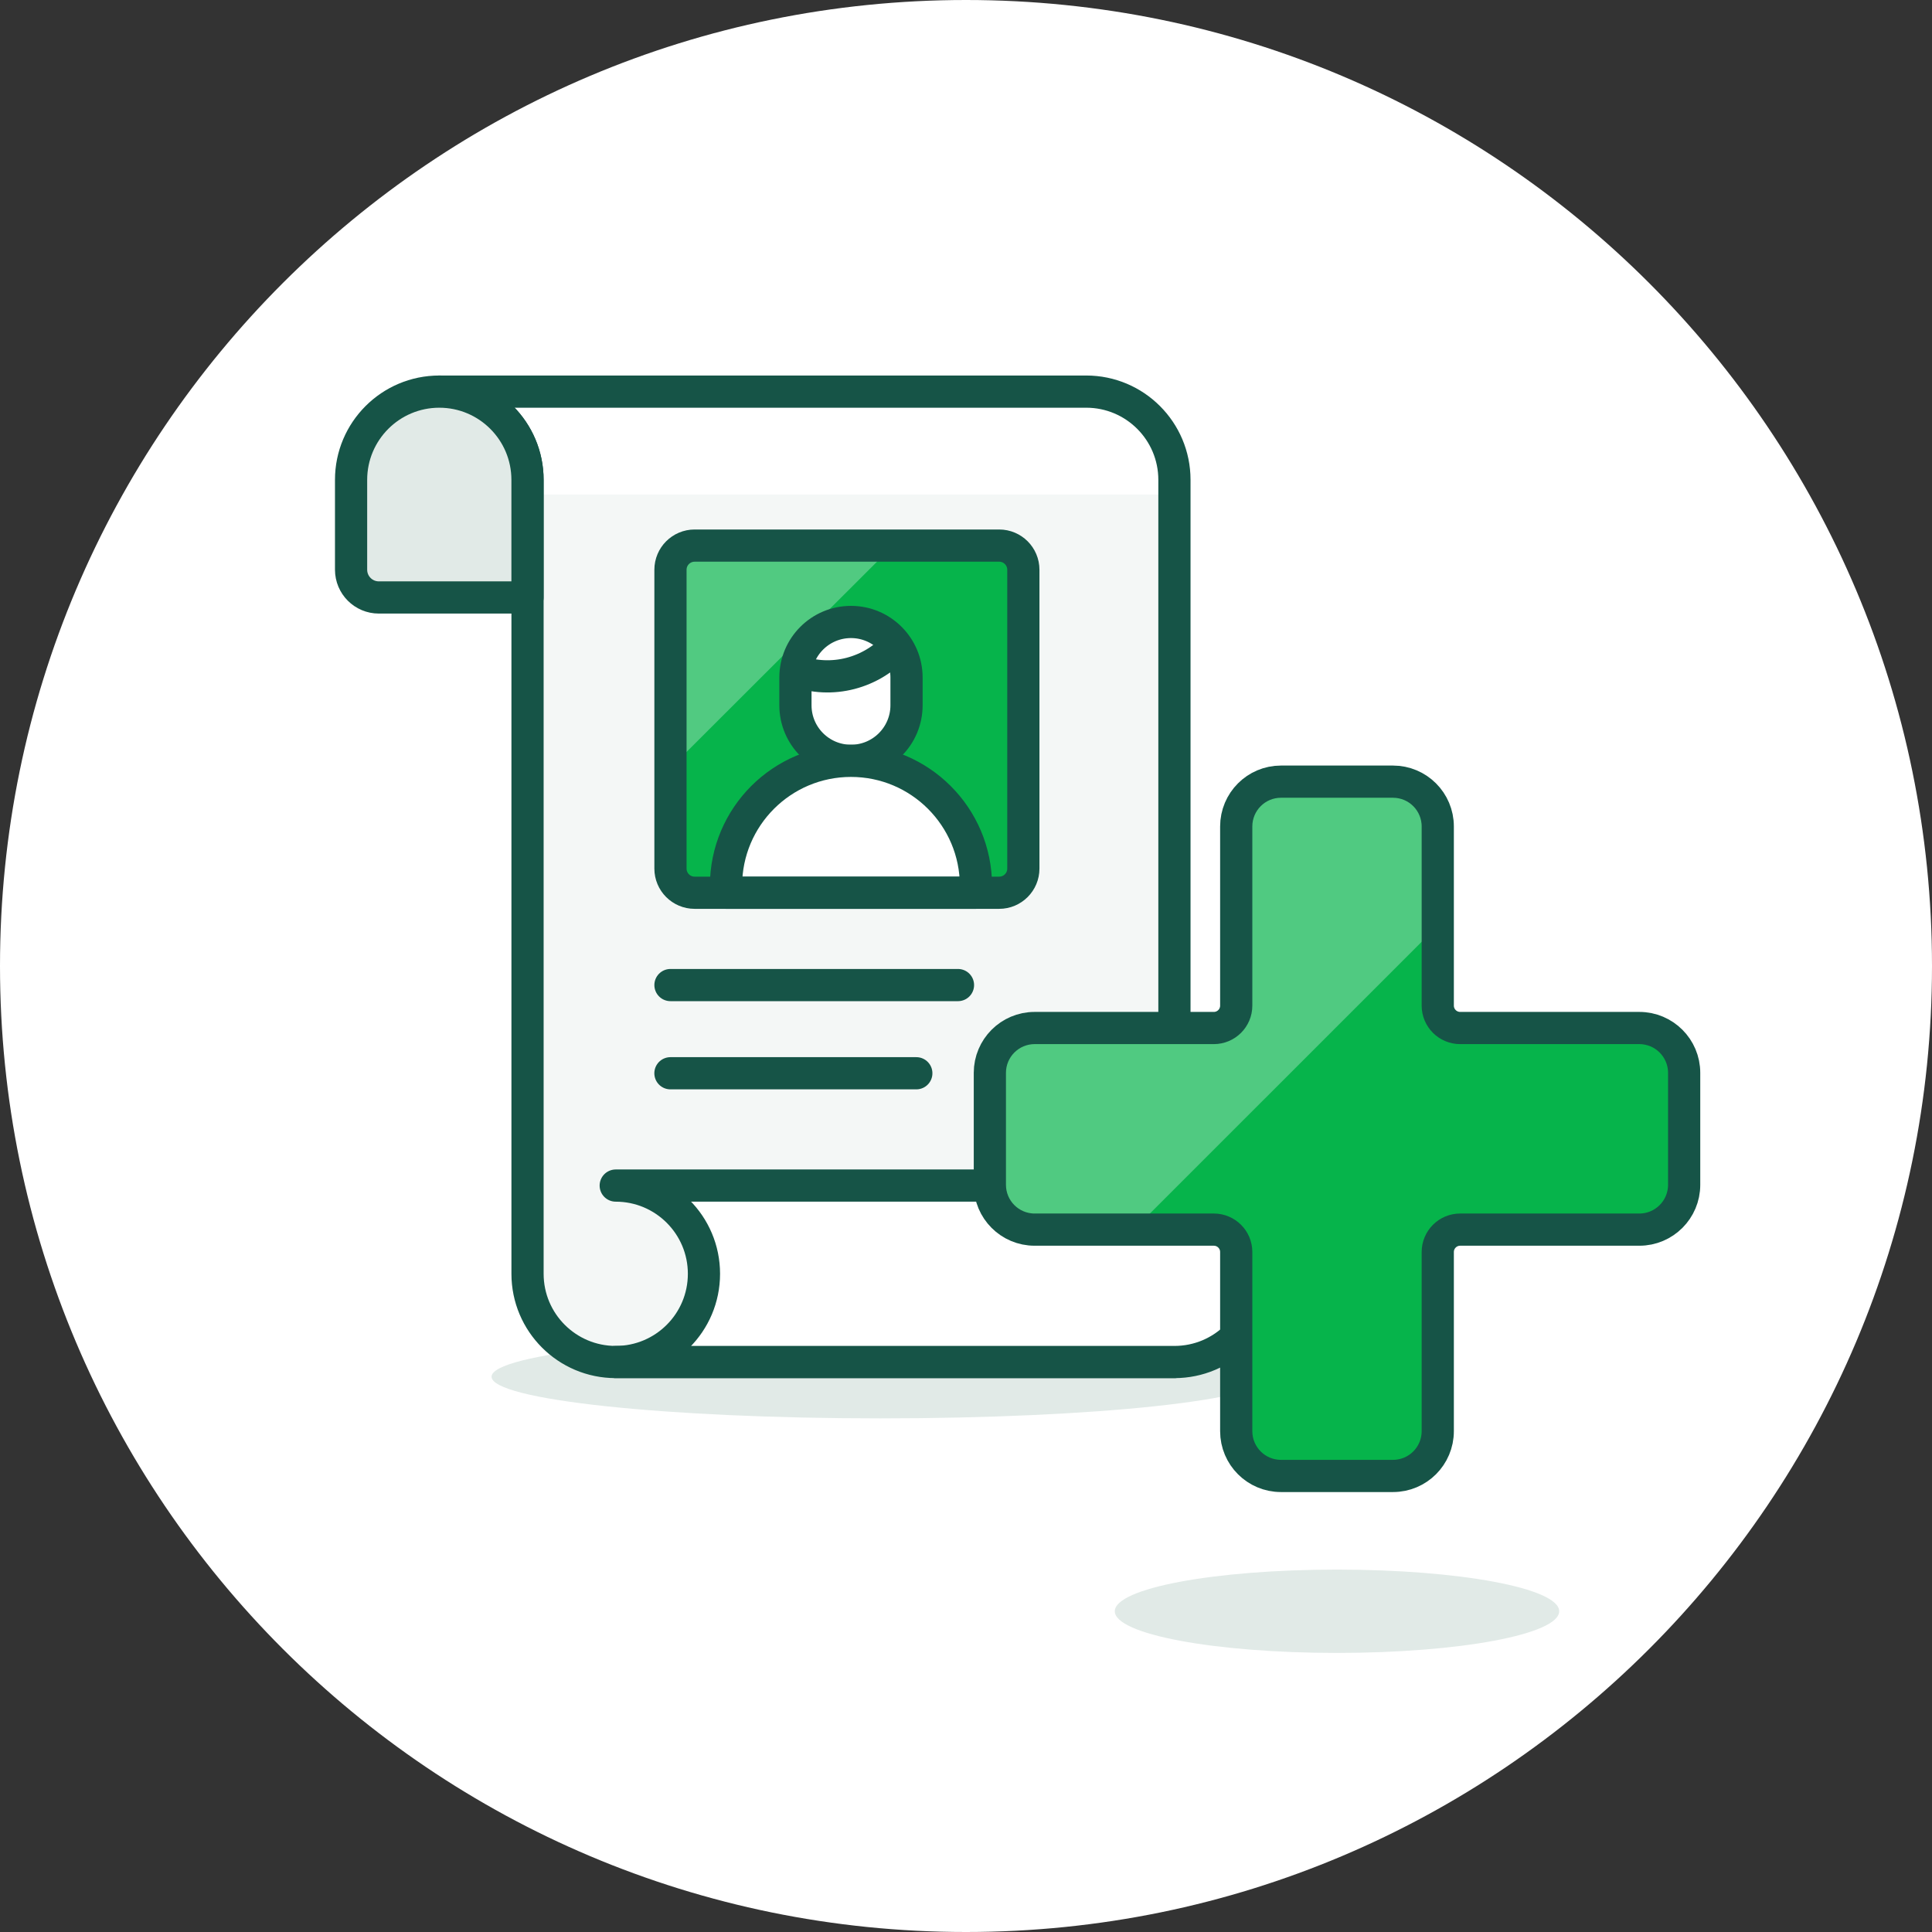
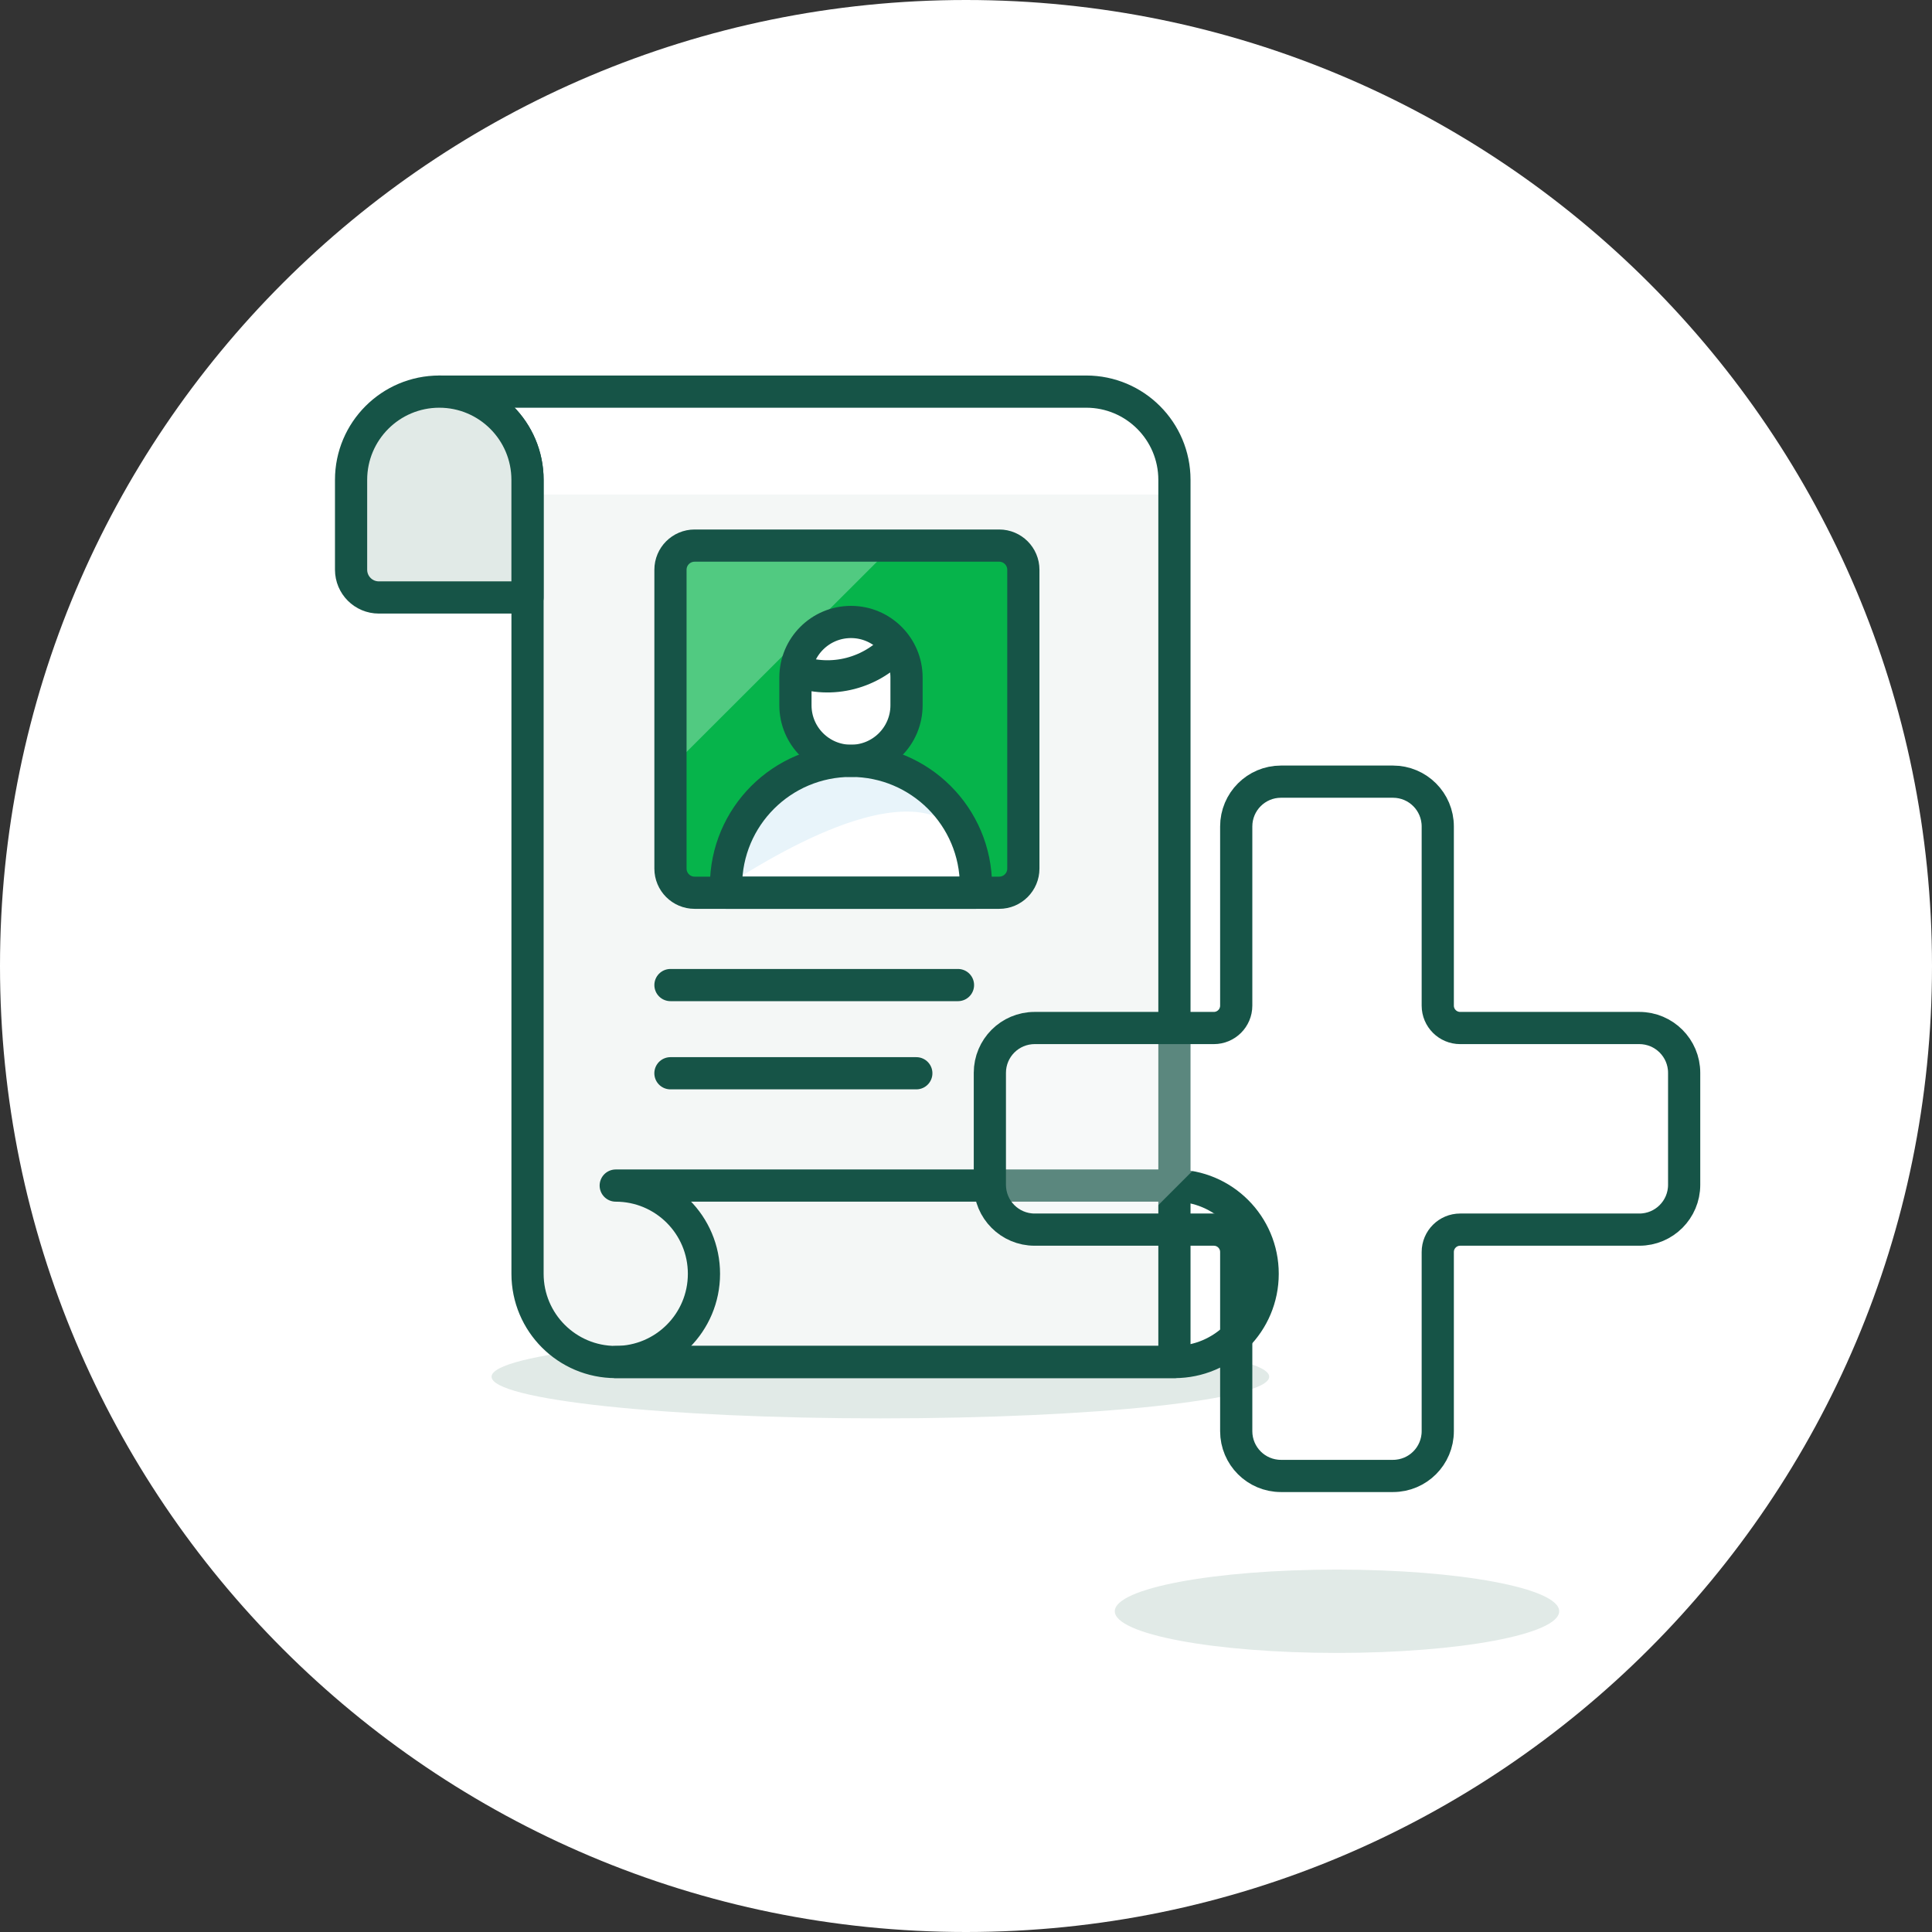
<svg xmlns="http://www.w3.org/2000/svg" width="60" height="60" viewBox="0 0 60 60" fill="none">
  <rect x="0" y="0" width="60" height="60" fill="#333333" stroke="none" />
  <path fill-rule="evenodd" clip-rule="evenodd" d="M60 30C60 46.568 46.568 60 30 60C13.432 60 0 46.568 0 30C0 13.432 13.432 0 30 0C46.568 0 60 13.432 60 30Z" fill="white" />
  <path fill-rule="evenodd" clip-rule="evenodd" d="M15.266 42.755C15.266 43.47 20.672 44.049 27.341 44.049C34.01 44.049 39.416 43.47 39.416 42.755C39.416 42.041 34.01 41.462 27.341 41.462C20.672 41.462 15.266 42.041 15.266 42.755Z" fill="#E1EAE7" />
  <path fill-rule="evenodd" clip-rule="evenodd" d="M16.383 14.902C16.383 13.388 15.155 12.162 13.643 12.162H16.383H33.734C35.246 12.162 36.473 13.388 36.473 14.902V42.299H19.122C17.609 42.299 16.383 41.072 16.383 39.559V20.838V20.835V14.902Z" fill="#F4F7F6" />
  <path fill-rule="evenodd" clip-rule="evenodd" d="M33.734 12.162C35.247 12.162 36.474 13.389 36.474 14.902V15.359H16.383V14.902C16.383 13.389 15.156 12.162 13.642 12.162H16.383H33.734Z" fill="white" />
  <path fill-rule="evenodd" clip-rule="evenodd" d="M16.383 14.902C16.383 13.388 15.155 12.162 13.643 12.162H16.383H33.734C35.246 12.162 36.473 13.388 36.473 14.902V42.299H19.122C17.609 42.299 16.383 41.072 16.383 39.559V20.838V20.835V14.902Z" stroke="#165447" stroke-linecap="round" stroke-linejoin="round" />
  <path fill-rule="evenodd" clip-rule="evenodd" d="M10.903 17.692C10.903 18.169 11.289 18.555 11.765 18.555H16.382V14.902C16.382 13.389 15.155 12.162 13.643 12.162C12.13 12.162 10.903 13.389 10.903 14.902V17.692Z" fill="#E1EAE7" />
  <path fill-rule="evenodd" clip-rule="evenodd" d="M10.903 17.692C10.903 18.169 11.289 18.555 11.765 18.555H16.382V14.902C16.382 13.389 15.155 12.162 13.643 12.162C12.13 12.162 10.903 13.389 10.903 14.902V17.692Z" stroke="#165447" stroke-linecap="round" stroke-linejoin="round" />
-   <path fill-rule="evenodd" clip-rule="evenodd" d="M36.473 42.299C37.987 42.299 39.213 41.073 39.213 39.559C39.213 38.046 37.987 36.819 36.473 36.819H19.122C20.635 36.819 21.862 38.046 21.862 39.559C21.862 41.073 20.635 42.299 19.122 42.299H36.473Z" fill="white" />
  <path fill-rule="evenodd" clip-rule="evenodd" d="M36.473 42.299C37.987 42.299 39.213 41.073 39.213 39.559C39.213 38.046 37.987 36.819 36.473 36.819H19.122C20.635 36.819 21.862 38.046 21.862 39.559C21.862 41.073 20.635 42.299 19.122 42.299H36.473Z" stroke="#165447" stroke-linecap="round" stroke-linejoin="round" />
  <path fill-rule="evenodd" clip-rule="evenodd" d="M21.572 27.725H31.031C31.445 27.725 31.781 27.389 31.781 26.975V17.694C31.781 17.28 31.445 16.944 31.031 16.944H21.572C21.158 16.944 20.822 17.28 20.822 17.694V26.975C20.822 27.389 21.158 27.725 21.572 27.725Z" fill="#06B44B" />
  <path d="M29.751 30.592H20.822" stroke="#165447" stroke-linecap="round" stroke-linejoin="round" />
  <path d="M28.457 33.331H20.821" stroke="#165447" stroke-linecap="round" stroke-linejoin="round" />
  <path fill-rule="evenodd" clip-rule="evenodd" d="M48.422 50.039C48.422 50.754 45.332 51.333 41.522 51.333C37.711 51.333 34.621 50.754 34.621 50.039C34.621 49.324 37.711 48.745 41.522 48.745C45.332 48.745 48.422 49.324 48.422 50.039Z" fill="#E1EAE7" />
-   <path fill-rule="evenodd" clip-rule="evenodd" d="M52.303 33.318C52.303 32.55 51.68 31.926 50.912 31.926H45.347C44.963 31.926 44.651 31.615 44.651 31.231V25.666C44.651 24.898 44.029 24.275 43.26 24.275H39.782C39.014 24.275 38.392 24.898 38.392 25.666V31.231C38.392 31.615 38.08 31.926 37.696 31.926H32.131C31.363 31.926 30.741 32.55 30.741 33.318V36.795C30.741 37.564 31.363 38.187 32.131 38.187H37.696C38.08 38.187 38.392 38.498 38.392 38.882V44.446C38.392 45.215 39.014 45.837 39.782 45.837H43.26C44.029 45.837 44.651 45.215 44.651 44.446V38.882C44.651 38.498 44.963 38.187 45.347 38.187H50.912C51.68 38.187 52.303 37.564 52.303 36.795V33.318Z" fill="#06B44B" />
  <path opacity="0.3" fill-rule="evenodd" clip-rule="evenodd" d="M43.261 24.275H39.783C39.014 24.275 38.392 24.898 38.392 25.666V31.23C38.392 31.615 38.08 31.927 37.696 31.927H32.131C31.363 31.927 30.741 32.549 30.741 33.318V36.795C30.741 37.563 31.363 38.186 32.131 38.186H35.212L44.652 28.747V25.666C44.652 24.898 44.029 24.275 43.261 24.275Z" fill="white" />
  <path fill-rule="evenodd" clip-rule="evenodd" d="M52.303 33.318C52.303 32.55 51.68 31.926 50.912 31.926H45.347C44.963 31.926 44.651 31.615 44.651 31.231V25.666C44.651 24.898 44.029 24.275 43.26 24.275H39.782C39.014 24.275 38.392 24.898 38.392 25.666V31.231C38.392 31.615 38.08 31.926 37.696 31.926H32.131C31.363 31.926 30.741 32.55 30.741 33.318V36.795C30.741 37.564 31.363 38.187 32.131 38.187H37.696C38.08 38.187 38.392 38.498 38.392 38.882V44.446C38.392 45.215 39.014 45.837 39.782 45.837H43.26C44.029 45.837 44.651 45.215 44.651 44.446V38.882C44.651 38.498 44.963 38.187 45.347 38.187H50.912C51.68 38.187 52.303 37.564 52.303 36.795V33.318Z" stroke="#165447" stroke-linejoin="round" />
  <path fill-rule="evenodd" clip-rule="evenodd" d="M20.822 23.851L27.738 16.944H21.684C21.208 16.944 20.822 17.33 20.822 17.806V23.851Z" fill="#51CA81" />
  <path fill-rule="evenodd" clip-rule="evenodd" d="M22.547 27.725V27.509C22.547 25.366 24.284 23.628 26.428 23.628C28.571 23.628 30.309 25.366 30.309 27.509V27.725H22.547Z" fill="#E8F4FA" />
-   <path fill-rule="evenodd" clip-rule="evenodd" d="M24.703 21.903C24.703 22.856 25.475 23.628 26.428 23.628C27.38 23.628 28.153 22.856 28.153 21.903V21.041C28.153 20.088 27.38 19.316 26.428 19.316C25.475 19.316 24.703 20.088 24.703 21.041V21.903Z" fill="#E8F4FA" />
  <path fill-rule="evenodd" clip-rule="evenodd" d="M26.428 19.316C27.381 19.316 28.153 20.088 28.153 21.041V21.903C28.153 21.977 28.14 22.047 28.131 22.119C28.024 21.269 27.306 20.61 26.428 20.61C25.549 20.61 24.832 21.269 24.725 22.119C24.716 22.047 24.703 21.977 24.703 21.903V21.041C24.703 20.088 25.475 19.316 26.428 19.316Z" fill="white" />
  <path fill-rule="evenodd" clip-rule="evenodd" d="M24.703 21.903C24.703 22.856 25.475 23.628 26.428 23.628C27.38 23.628 28.153 22.856 28.153 21.903V21.041C28.153 20.088 27.38 19.316 26.428 19.316C25.475 19.316 24.703 20.088 24.703 21.041V21.903Z" fill="white" />
  <path fill-rule="evenodd" clip-rule="evenodd" d="M24.703 21.903C24.703 22.856 25.475 23.628 26.428 23.628C27.38 23.628 28.153 22.856 28.153 21.903V21.041C28.153 20.088 27.38 19.316 26.428 19.316C25.475 19.316 24.703 20.088 24.703 21.041V21.903Z" stroke="#165447" />
  <path d="M27.845 20.038C27.08 20.896 25.844 21.25 24.703 20.825" stroke="#165447" />
-   <path fill-rule="evenodd" clip-rule="evenodd" d="M22.547 27.725V27.509C22.547 25.366 24.284 23.628 26.428 23.628C28.571 23.628 30.309 25.366 30.309 27.509V27.725H22.547Z" fill="white" />
+   <path fill-rule="evenodd" clip-rule="evenodd" d="M22.547 27.725V27.509C28.571 23.628 30.309 25.366 30.309 27.509V27.725H22.547Z" fill="white" />
  <path fill-rule="evenodd" clip-rule="evenodd" d="M22.547 27.725V27.509C22.547 25.366 24.284 23.628 26.428 23.628C28.571 23.628 30.309 25.366 30.309 27.509V27.725H22.547Z" stroke="#165447" stroke-linejoin="round" />
  <path fill-rule="evenodd" clip-rule="evenodd" d="M21.572 27.725H31.031C31.445 27.725 31.781 27.389 31.781 26.975V17.694C31.781 17.28 31.445 16.944 31.031 16.944H21.572C21.158 16.944 20.822 17.28 20.822 17.694V26.975C20.822 27.389 21.158 27.725 21.572 27.725Z" stroke="#165447" stroke-linecap="round" stroke-linejoin="round" />
</svg>